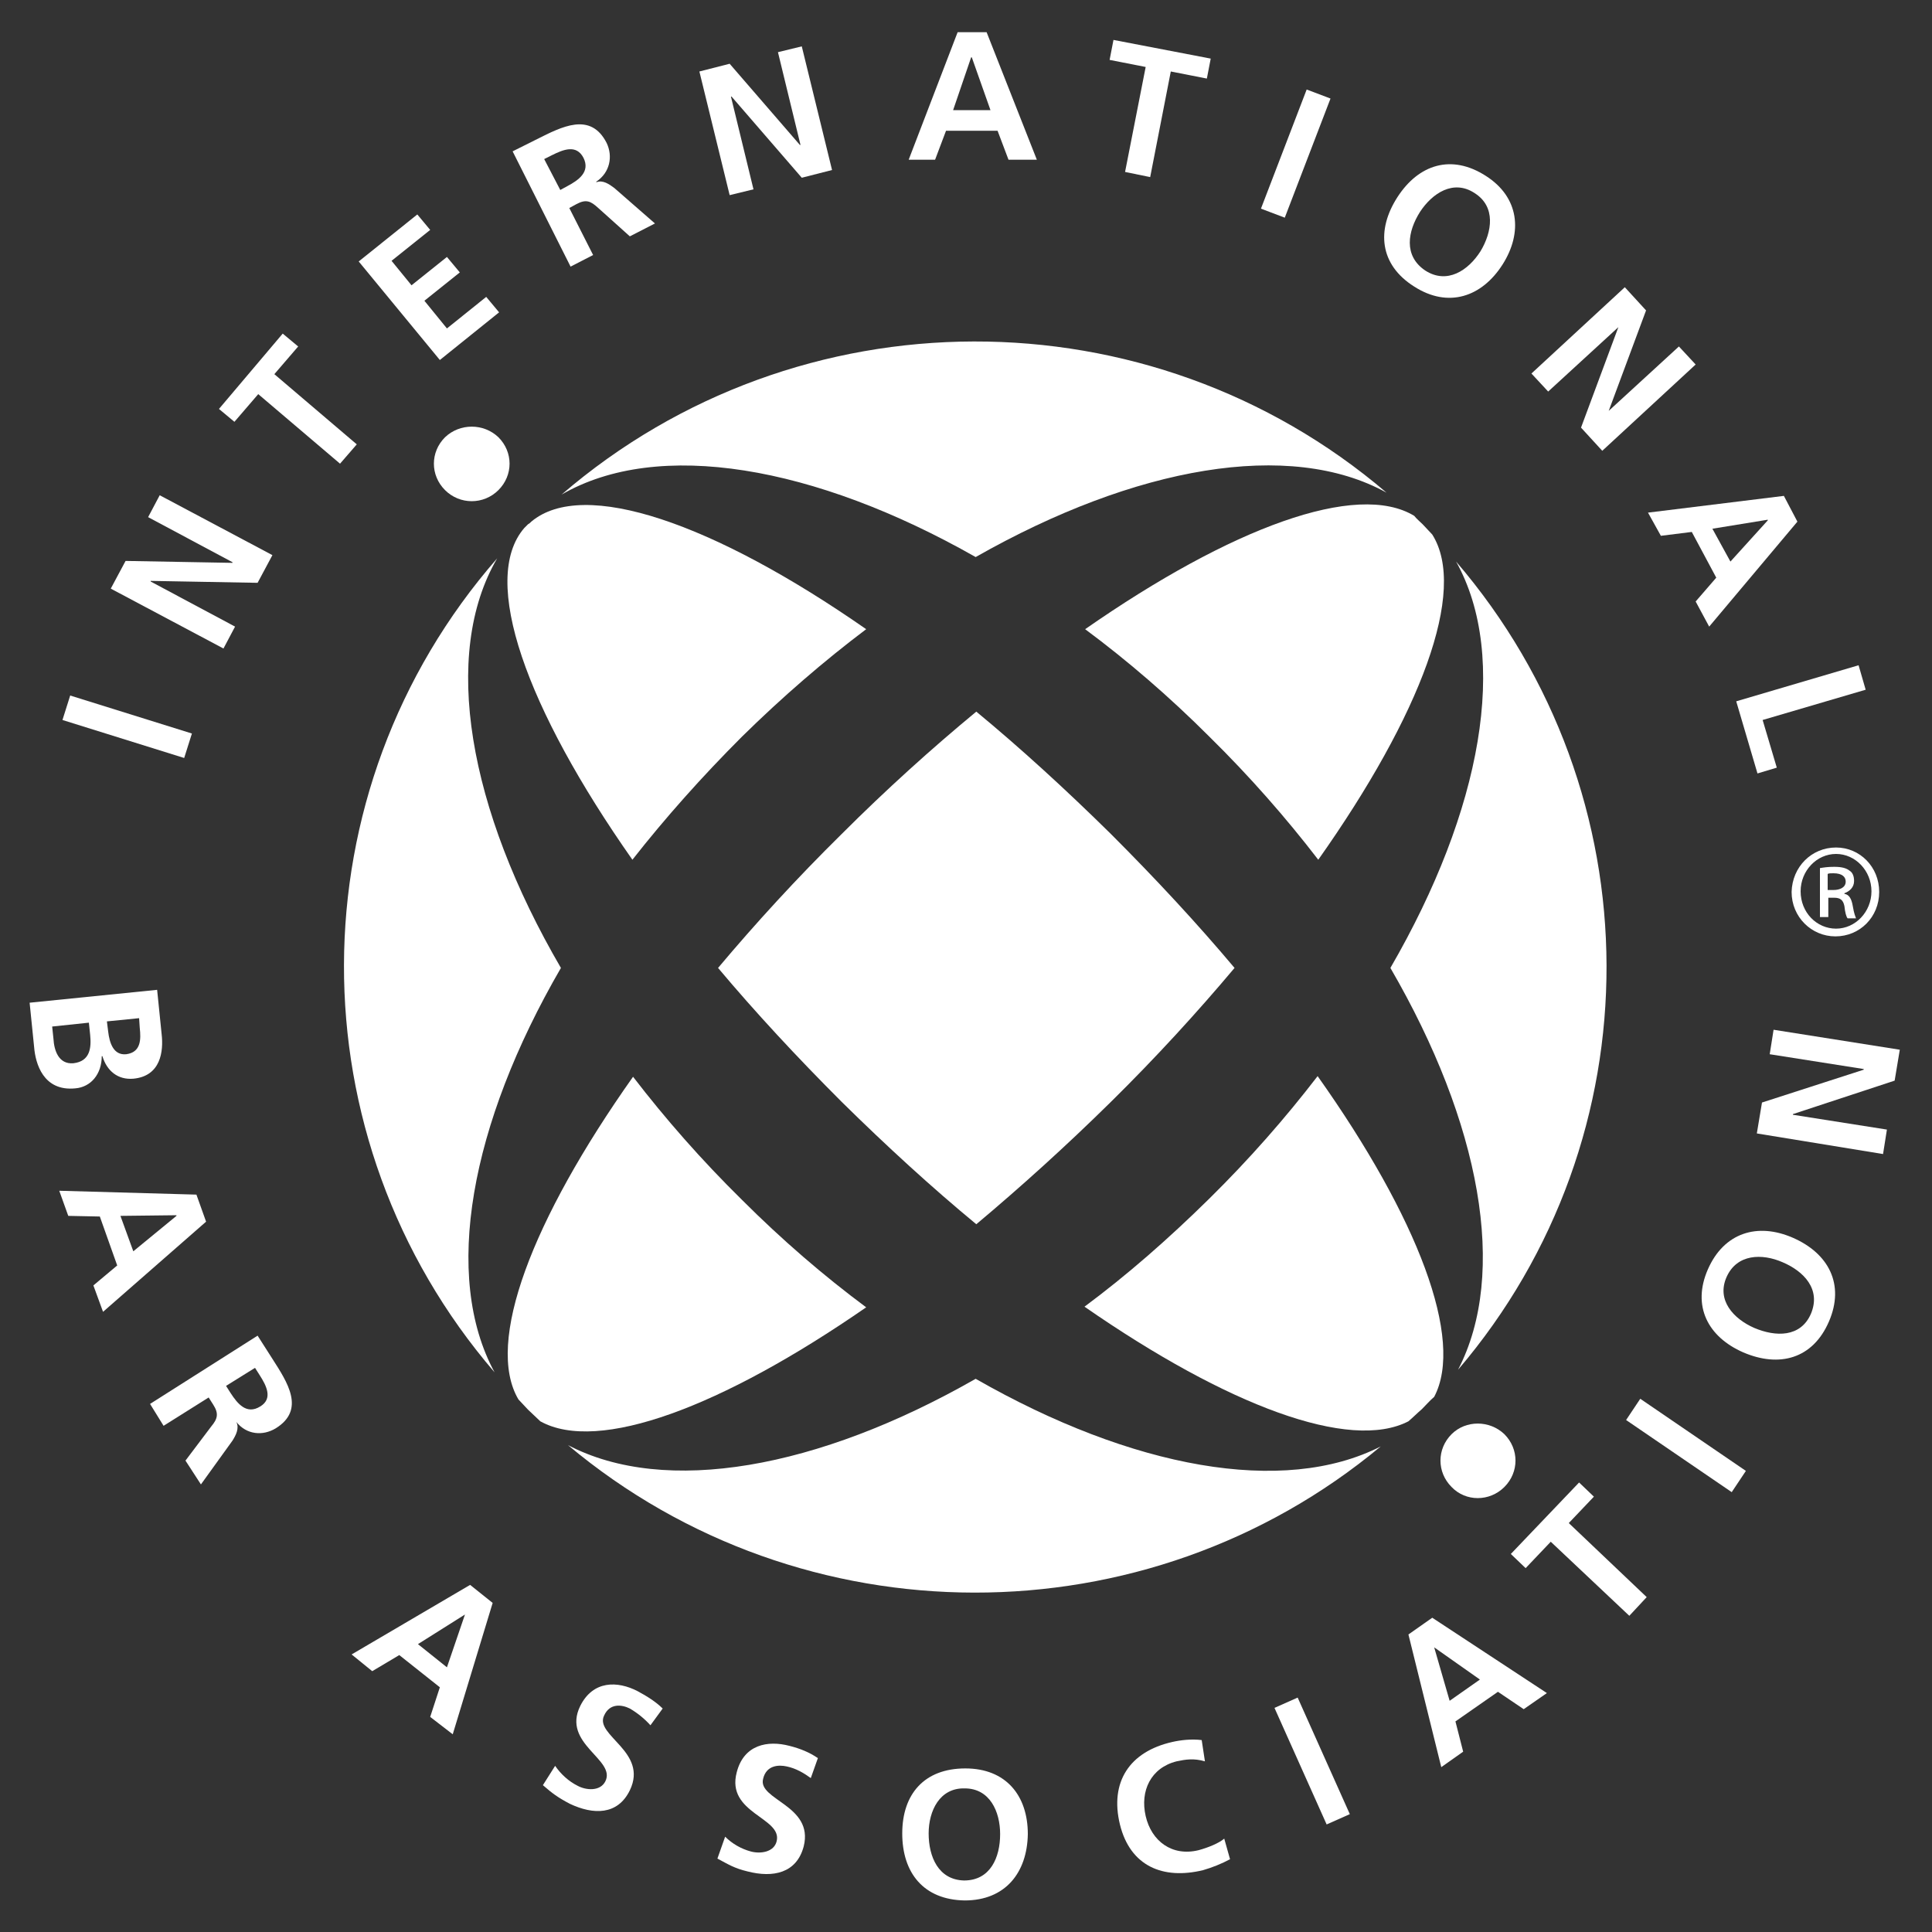
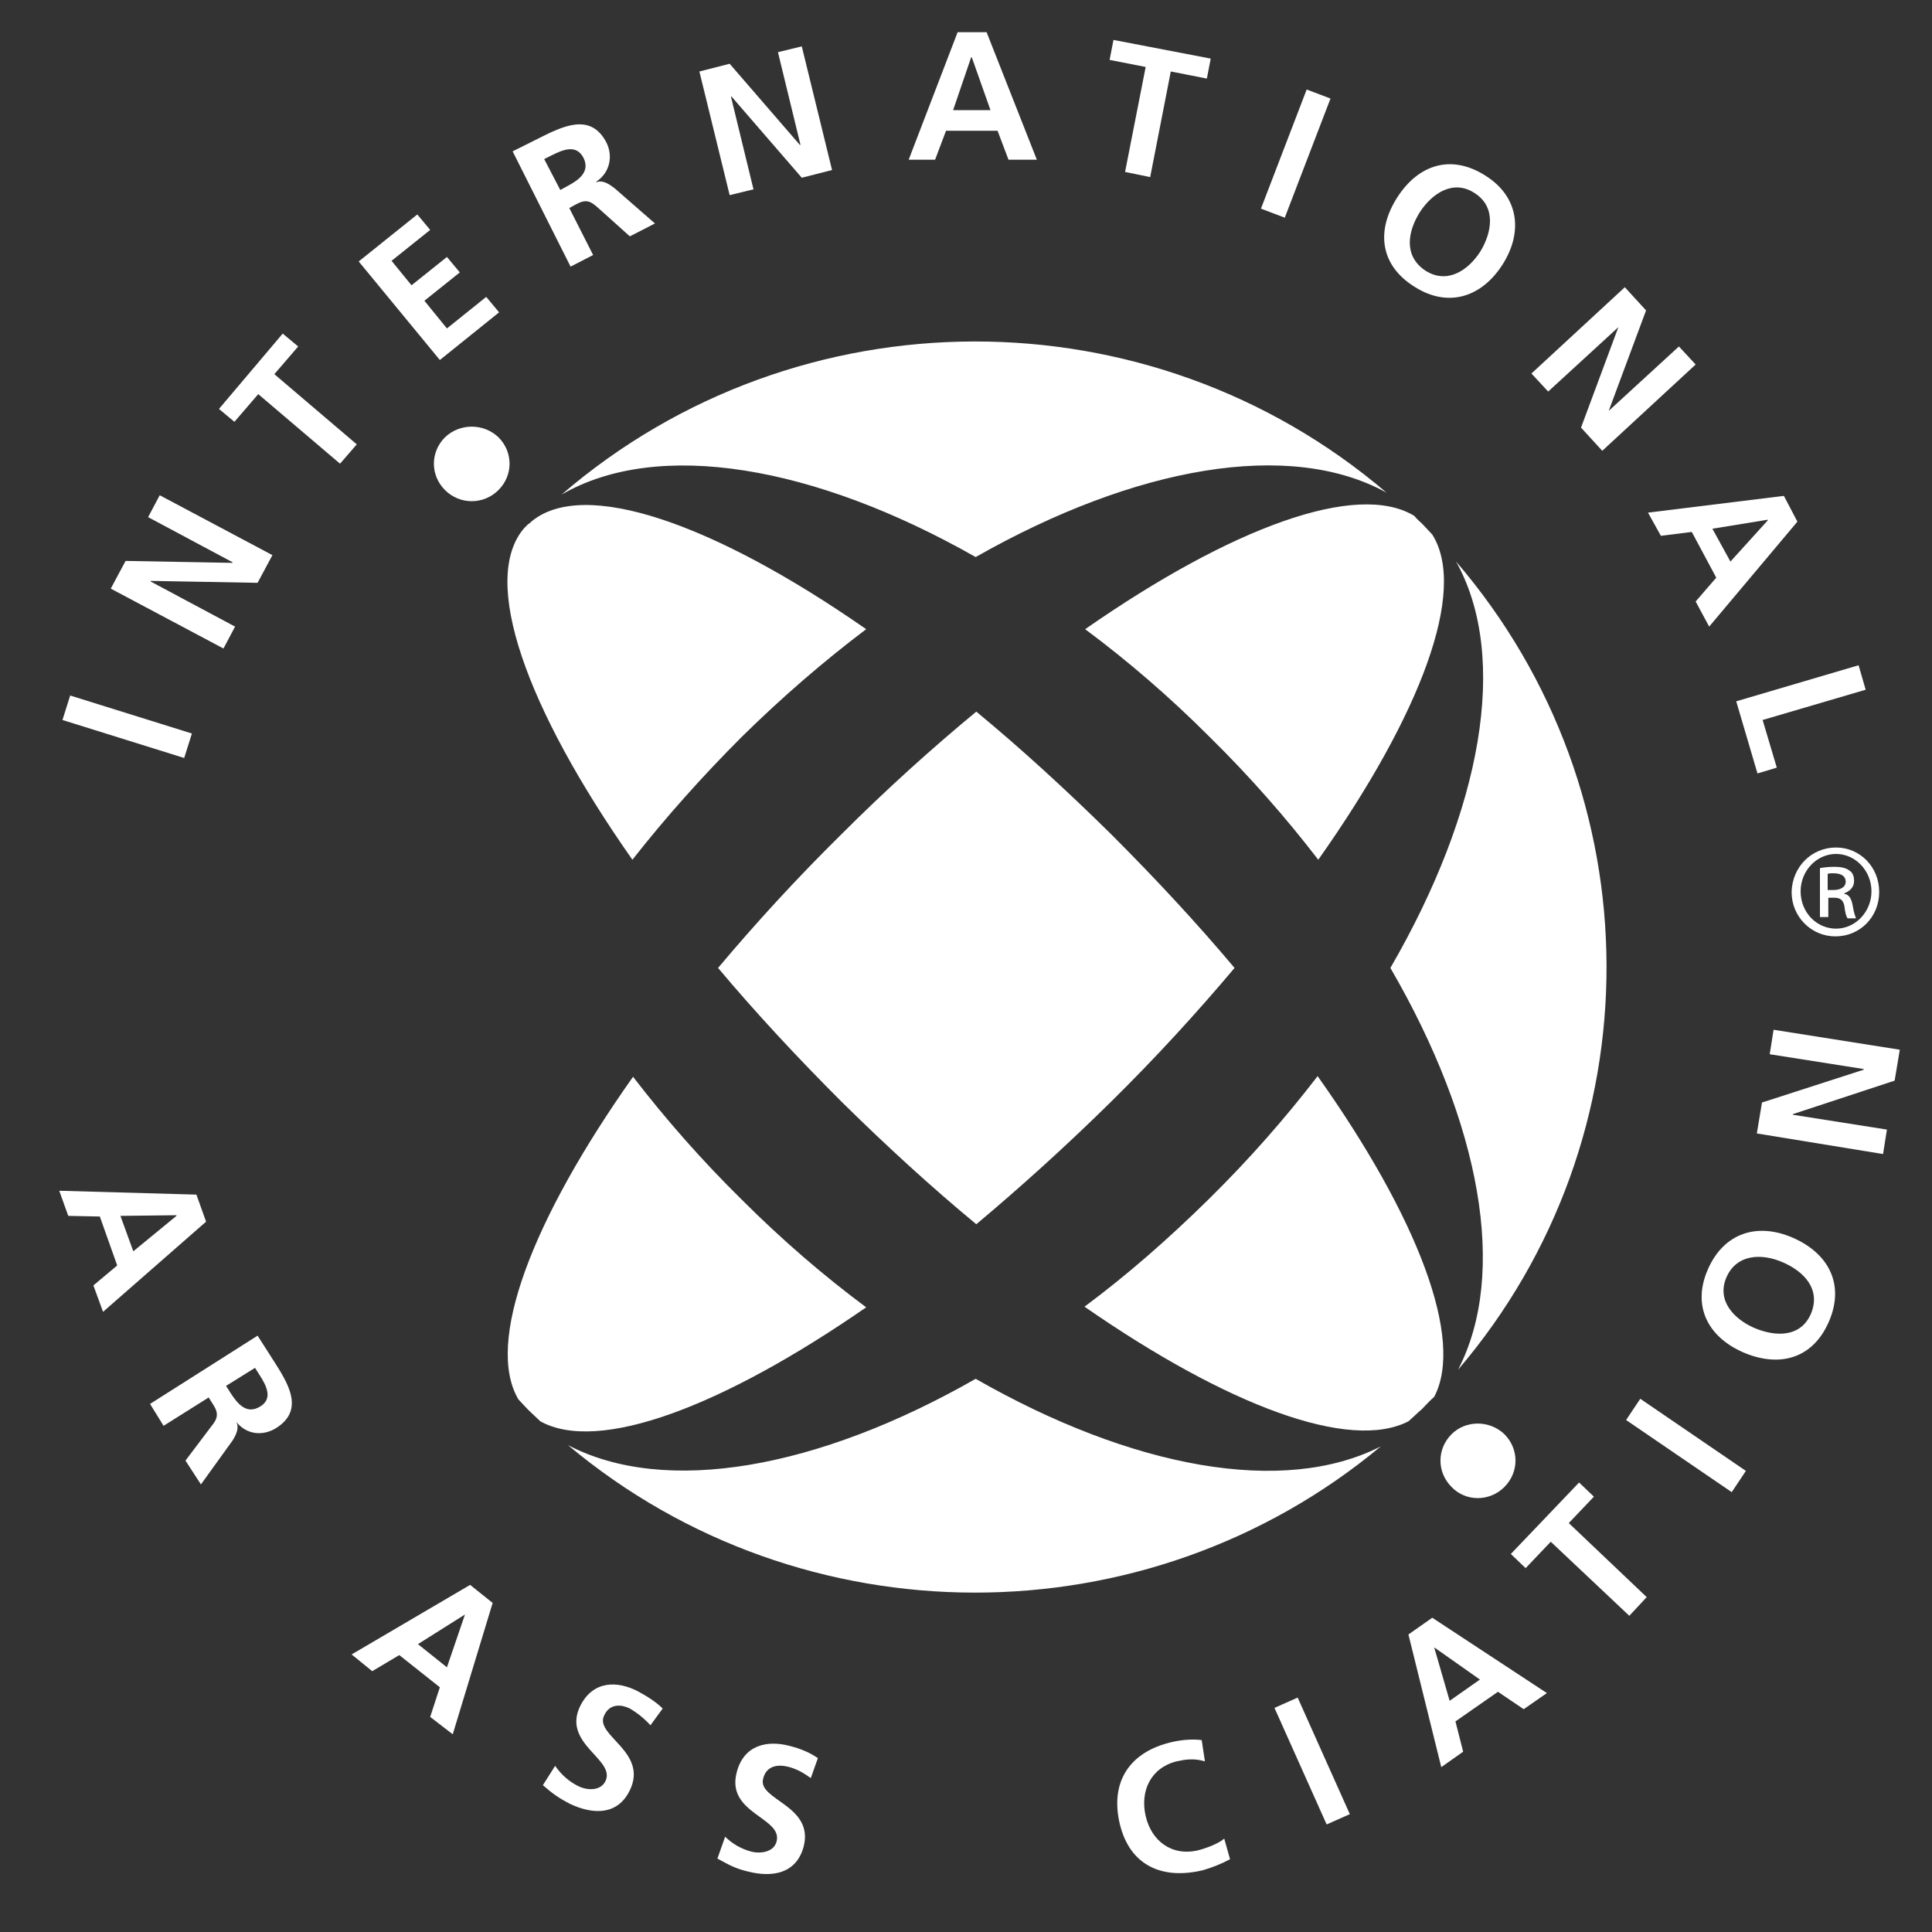
<svg xmlns="http://www.w3.org/2000/svg" version="1.1" id="Layer_1" x="0px" y="0px" viewBox="0 0 300 300" style="enable-background:new 0 0 300 300;" xml:space="preserve">
  <rect x="0" y="0" width="300" height="300" fill="#333333" stroke="none" />
  <style type="text/css">
	.st0{fill:#FFFFFF;}
</style>
  <path class="st0" d="M9.7,111.8l1.2-3.8l18.9,5.9l-1.2,3.8L9.7,111.8z" />
  <path class="st0" d="M17.2,91.4l2.3-4.3l16.6,0.3v-0.1l-13.1-7l1.8-3.4l17.5,9.3L40,90.5l-16.6-0.3v0.1l13.1,7l-1.8,3.4L17.2,91.4z" />
  <path class="st0" d="M40.1,61.2l-3.7,4.3l-2.4-2l9.9-11.7l2.4,2l-3.7,4.3L55.4,69l-2.6,3L40.1,61.2z" />
  <path class="st0" d="M55.7,40.6l9.1-7.3l2,2.4l-6,4.8l3.1,3.8l5.5-4.4l2,2.4l-5.5,4.4l3.5,4.3l6.1-4.9l2,2.4l-9.2,7.4L55.7,40.6z" />
  <path class="st0" d="M84.5,24.7l1.2-0.6c1.8-0.9,3.8-1.7,4.9,0.4c1.1,2.2-0.8,3.5-2.5,4.4L87,29.5L84.5,24.7z M88.6,41.4l3.5-1.8  l-3.7-7.3l1.1-0.6c1.5-0.8,2.2-0.5,3.4,0.6l4.9,4.4l3.9-2l-6.3-5.5c-0.8-0.6-1.8-1.3-2.8-0.9v-0.1c2.1-1.4,2.6-3.9,1.6-6  c-2.5-4.9-7-2.5-10.8-0.6l-3.8,1.9L88.6,41.4z" />
  <path class="st0" d="M108.6,11.1l4.7-1.2l10.9,12.6h0.1l-3.5-14.4l3.7-0.9l4.7,19.2l-4.7,1.2L113.6,15h-0.1l3.5,14.4l-3.7,0.9  L108.6,11.1z" />
  <path class="st0" d="M153.8,17.1H148l2.8-8.2h0.1L153.8,17.1z M141.1,24.8h4.1l1.7-4.5h8l1.7,4.5h4.4L153.2,5h-4.5L141.1,24.8z" />
  <path class="st0" d="M177.9,10.4l-5.6-1.1l0.6-3.1L188,9.1l-0.6,3.1l-5.6-1.1l-3.2,16.4l-3.9-0.8L177.9,10.4z" />
  <path class="st0" d="M202.9,13.9l3.7,1.4l-7.1,18.5l-3.7-1.4L202.9,13.9z" />
  <path class="st0" d="M220.5,32.9c1.9-2.9,5.2-5.1,8.5-2.9c3.3,2.1,2.7,6,0.9,9c-1.9,3-5.2,5.2-8.6,3  C217.9,39.7,218.6,35.9,220.5,32.9z M217,30.6c-3.3,5.1-2.8,10.5,2.6,13.9c5.3,3.4,10.5,1.6,13.7-3.4s2.6-10.5-2.6-13.8  C225.4,23.9,220.3,25.5,217,30.6z" />
  <path class="st0" d="M252.3,44.6l3.3,3.6l-5.8,15.6l0,0l10.9-10l2.6,2.8L248.8,70l-3.3-3.6l5.8-15.6l0,0l-10.9,10l-2.6-2.8  L252.3,44.6z" />
  <path class="st0" d="M268.7,87.2l-2.8-5.1l8.6-1.4v0.1L268.7,87.2z M255.9,79.6l2,3.6l4.8-0.6l3.8,7.1l-3.2,3.7l2.1,3.9L279.1,81  l-2.1-4L255.9,79.6z" />
  <path class="st0" d="M288.6,103.3l1.1,3.8l-16,4.7l2.2,7.4l-3,0.9l-3.3-11.2L288.6,103.3z" />
-   <path class="st0" d="M13.8,158.8l0.2,1.9c0.2,2,0,4.1-2.6,4.4c-2.3,0.2-3-2-3.1-3.8l-0.2-1.9L13.8,158.8z M21.6,158.1l0.1,1.5  c0.2,1.8,0.2,3.8-2.1,4.1c-2,0.2-2.6-1.8-2.8-3.5l-0.2-1.6L21.6,158.1z M4.6,155.7l0.7,6.9c0.2,2.5,1.4,6.9,6.4,6.4  c2.4-0.2,4.1-2.2,4.1-5h0.1c0.7,2.3,2.4,3.7,4.8,3.5c4.3-0.4,4.7-4.3,4.4-6.9l-0.7-6.9L4.6,155.7z" />
  <path class="st0" d="M20.7,194.3l-2-5.5l8.7-0.1v0.1L20.7,194.3z M9.2,184.9l1.4,3.9l4.9,0.1l2.7,7.6l-3.7,3.1l1.5,4.1l16-14  l-1.5-4.2L9.2,184.9z" />
  <path class="st0" d="M39.6,212.4l0.7,1.1c1.1,1.7,2.1,3.7,0.1,4.9c-2.1,1.3-3.5-0.4-4.6-2.1l-0.7-1.1L39.6,212.4z M23.3,218l2.1,3.4  l7-4.4l0.7,1.1c0.9,1.4,0.7,2.2-0.3,3.4l-4,5.3l2.4,3.7l4.9-6.8c0.5-0.8,1.1-1.9,0.6-2.9l0,0c1.6,2,4.1,2.2,6.1,1  c4.7-2.9,1.8-7.2-0.5-10.8l-2.3-3.6L23.3,218z" />
  <path class="st0" d="M69.4,258.9l-4.5-3.6l7.3-4.6l0,0L69.4,258.9z M54.6,256.9l3.2,2.6L62,257l6.3,5l-1.5,4.6l3.5,2.7l6.2-20.4  l-3.5-2.8L54.6,256.9z" />
  <path class="st0" d="M101,267.9c-0.9-1-2-1.9-3.2-2.6c-1.2-0.6-3.1-0.9-4,1.1c-1.5,3.1,6.9,5.6,4,11.6c-1.9,3.9-5.7,3.8-9.3,2.1  c-1.9-1-2.7-1.6-4.2-2.9l1.9-3c0.9,1.3,2.1,2.4,3.5,3.1c1.3,0.7,3.5,0.9,4.3-0.7c1.7-3.4-6.8-5.8-3.9-11.7c2-4,5.8-3.9,8.9-2.3  c1.5,0.8,2.9,1.7,3.9,2.7L101,267.9z" />
  <path class="st0" d="M125.9,276.1c-1.1-0.8-2.3-1.5-3.7-1.8c-1.3-0.3-3.2-0.2-3.7,1.9c-0.9,3.3,7.9,4.1,6.3,10.5  c-1.1,4.2-4.8,4.9-8.7,3.9c-2.1-0.5-3-1.1-4.7-2l1.2-3.4c1.1,1.1,2.5,1.9,4,2.3s3.6,0.1,4-1.6c0.9-3.7-7.9-4.3-6.2-10.7  c1.1-4.3,4.8-5,8.2-4.1c1.6,0.4,3.1,1,4.4,1.9L125.9,276.1z" />
-   <path class="st0" d="M144.2,284.7c0-3.5,1.7-7.1,5.6-7c3.9,0,5.5,3.6,5.5,7.1c0,3.6-1.5,7.2-5.6,7.2  C145.7,291.9,144.2,288.3,144.2,284.7z M140.1,284.7c0,6.1,3.3,10.3,9.7,10.4c6.3,0,9.7-4.3,9.8-10.3c0-6-3.4-10.2-9.7-10.2  C143.5,274.6,140.1,278.6,140.1,284.7z" />
  <path class="st0" d="M191,288.7c-1.3,0.7-2.8,1.3-4.2,1.7c-6.2,1.5-11.3-0.6-12.9-7.1c-1.6-6.6,1.5-11.3,8.1-12.8  c1.3-0.3,3-0.5,4.6-0.3l0.5,3.3c-1.7-0.5-3-0.3-4.4,0c-4,1-5.7,4.6-4.8,8.5s4.1,6.3,8.2,5.3c1.5-0.4,3.2-1.1,4-1.8L191,288.7z" />
  <path class="st0" d="M197.9,265.2l3.6-1.6l8.1,18.1l-3.6,1.6L197.9,265.2z" />
  <path class="st0" d="M229.8,260.8l-4.7,3.3l-2.4-8.3l0,0L229.8,260.8z M223.8,274.4l3.4-2.4l-1.2-4.7l6.6-4.6l4,2.7l3.6-2.5  l-17.8-11.7l-3.7,2.6L223.8,274.4z" />
  <path class="st0" d="M240.8,239.4l-3.9,4.1l-2.3-2.2l10.6-11.1l2.3,2.2l-3.9,4.1l12.1,11.5l-2.7,2.9L240.8,239.4z" />
  <path class="st0" d="M252.5,220.5l2.2-3.3l16.4,11.2l-2.2,3.3L252.5,220.5z" />
  <path class="st0" d="M272.4,206.2c-3.2-1.4-5.9-4.3-4.3-7.9c1.6-3.6,5.5-3.7,8.7-2.3c3.3,1.4,6,4.2,4.4,8  C279.6,207.7,275.7,207.6,272.4,206.2z M270.7,210c5.6,2.4,10.8,1,13.3-4.8s-0.1-10.6-5.6-13s-10.7-0.8-13.2,4.9  C262.7,202.8,265.2,207.6,270.7,210z" />
  <path class="st0" d="M272.8,176l0.8-4.8l15.8-5.1V166l-14.6-2.3l0.6-3.8L295,163l-0.8,4.8l-15.8,5.2v0.1l14.6,2.3l-0.6,3.8  L272.8,176z" />
  <path class="st0" d="M77.4,67.9c2.3,2.3,2.3,5.9,0,8.2c-2.3,2.3-6,2.3-8.3,0s-2.3-5.9,0-8.2C71.4,65.7,75.1,65.7,77.4,67.9z" />
  <path class="st0" d="M233.6,222.7c2.3,2.3,2.3,5.9,0,8.2s-6,2.3-8.2,0c-2.3-2.3-2.3-5.9,0-8.2C227.6,220.5,231.3,220.5,233.6,222.7z  " />
  <g>
    <path class="st0" d="M115.2,114.4c6.3-6.2,12.8-11.8,19.3-16.7c-23.7-16.5-43.9-23.5-52-16.7c-0.2,0.2-0.3,0.3-0.5,0.4   c-0.2,0.2-0.4,0.4-0.6,0.6c-6.9,8,0.3,28,16.8,51.5C103.3,127,109,120.6,115.2,114.4z" />
    <path class="st0" d="M134.5,203c-6.6-4.9-13.1-10.5-19.3-16.7c-6.3-6.2-11.9-12.6-16.9-19.1c-15.7,22.2-23,41.3-17.8,50.1   c0.5,0.5,1,1.1,1.5,1.6c0.6,0.6,1.3,1.2,1.9,1.8C92.9,225.7,112.1,218.5,134.5,203z" />
    <path class="st0" d="M204.6,167.1c-5,6.5-10.6,12.9-16.9,19.1c-6.3,6.2-12.7,11.8-19.3,16.7c22.2,15.4,41.2,22.5,50.3,17.8   c0.7-0.6,1.4-1.3,2.1-1.9c0.6-0.6,1.2-1.3,1.9-1.9C227.4,208,220.2,189.1,204.6,167.1z" />
    <path class="st0" d="M172.5,171.1c7-6.9,13.4-13.9,19.2-20.8c-5.8-6.9-12.2-13.8-19.2-20.8c-7-6.9-14-13.3-20.9-19   c-6.9,5.7-14,12.1-20.9,19c-7,6.9-13.4,13.9-19.2,20.8c5.8,6.9,12.2,13.8,19.2,20.8c7,6.9,14,13.3,20.9,19   C158.4,184.4,165.5,178,172.5,171.1z" />
    <path class="st0" d="M151.5,86.5c24.8-14.1,48.8-18.3,63.8-10c-36.8-31.4-91.4-31.3-128.1,0.3C102.2,68.1,126.5,72.3,151.5,86.5z" />
-     <path class="st0" d="M87.1,150.3c-14.4-24.7-18.6-48.7-9.9-63.6c-31.6,36.2-31.7,90-0.4,126.4C68.7,198.2,73,174.6,87.1,150.3z" />
    <path class="st0" d="M151.5,214.1c-24.5,14-48.2,18.2-63.3,10.3c36.4,30.5,89.8,30.5,126.2,0.2C199.3,232.3,175.8,228,151.5,214.1z   " />
    <path class="st0" d="M226.1,87.2c8.3,14.9,4,38.6-10.2,63.1c14,24.1,18.3,47.4,10.5,62.4C257.3,176.5,257.1,123.3,226.1,87.2z" />
    <path class="st0" d="M168.5,97.7c6.6,4.9,13.1,10.5,19.3,16.7c6.3,6.2,11.9,12.6,16.9,19.1c15.9-22.5,23.2-41.8,17.7-50.5   c-0.5-0.5-1-1.1-1.5-1.6c-0.4-0.4-0.9-0.8-1.3-1.3C210.7,74.7,191.2,81.9,168.5,97.7z" />
  </g>
  <g>
    <path class="st0" d="M285.1,131.6c3.7,0,6.7,3,6.7,6.9s-3,6.9-6.8,6.9c-3.7,0-6.8-3-6.8-6.9C278.3,134.6,281.3,131.6,285.1,131.6   L285.1,131.6z M285.1,132.6c-3,0-5.5,2.6-5.5,5.8c0,3.3,2.5,5.8,5.5,5.8s5.5-2.6,5.5-5.8C290.6,135.2,288.1,132.6,285.1,132.6   L285.1,132.6z M283.8,142.4h-1.2v-7.6c0.6-0.1,1.2-0.2,2.2-0.2c1.2,0,1.9,0.2,2.4,0.6c0.5,0.3,0.7,0.9,0.7,1.6c0,1-0.7,1.6-1.5,1.9   v0.1c0.7,0.1,1.1,0.7,1.3,1.9c0.2,1.2,0.4,1.6,0.5,1.9h-1.3c-0.2-0.2-0.4-0.9-0.5-1.9c-0.2-1-0.7-1.3-1.6-1.3h-0.9v3H283.8z    M283.8,138.2h0.9c1,0,1.9-0.4,1.9-1.3c0-0.7-0.5-1.3-1.9-1.3c-0.4,0-0.7,0-0.9,0.1V138.2z" />
  </g>
</svg>